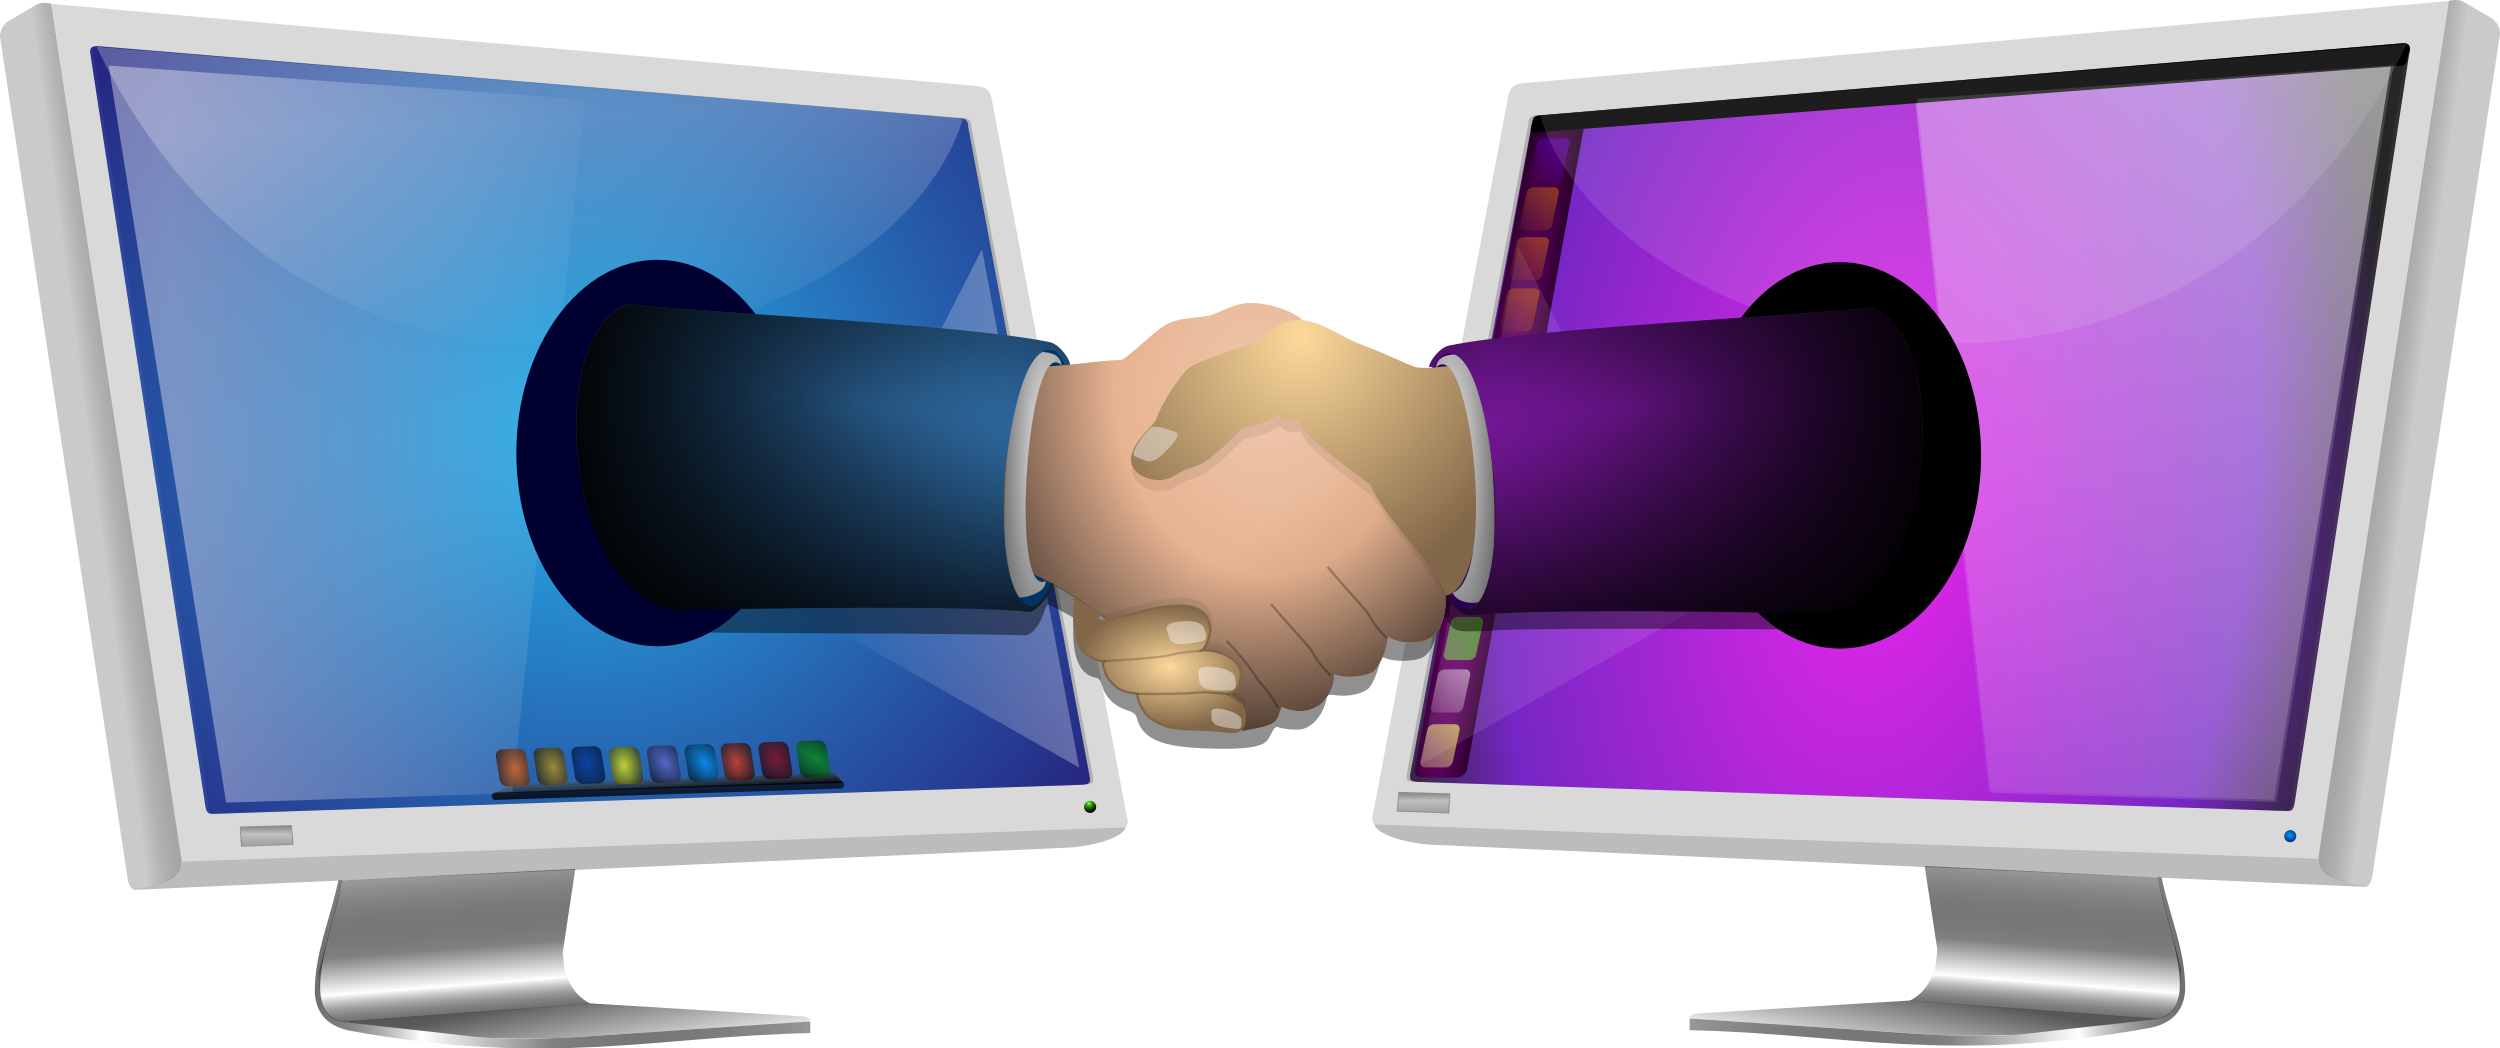
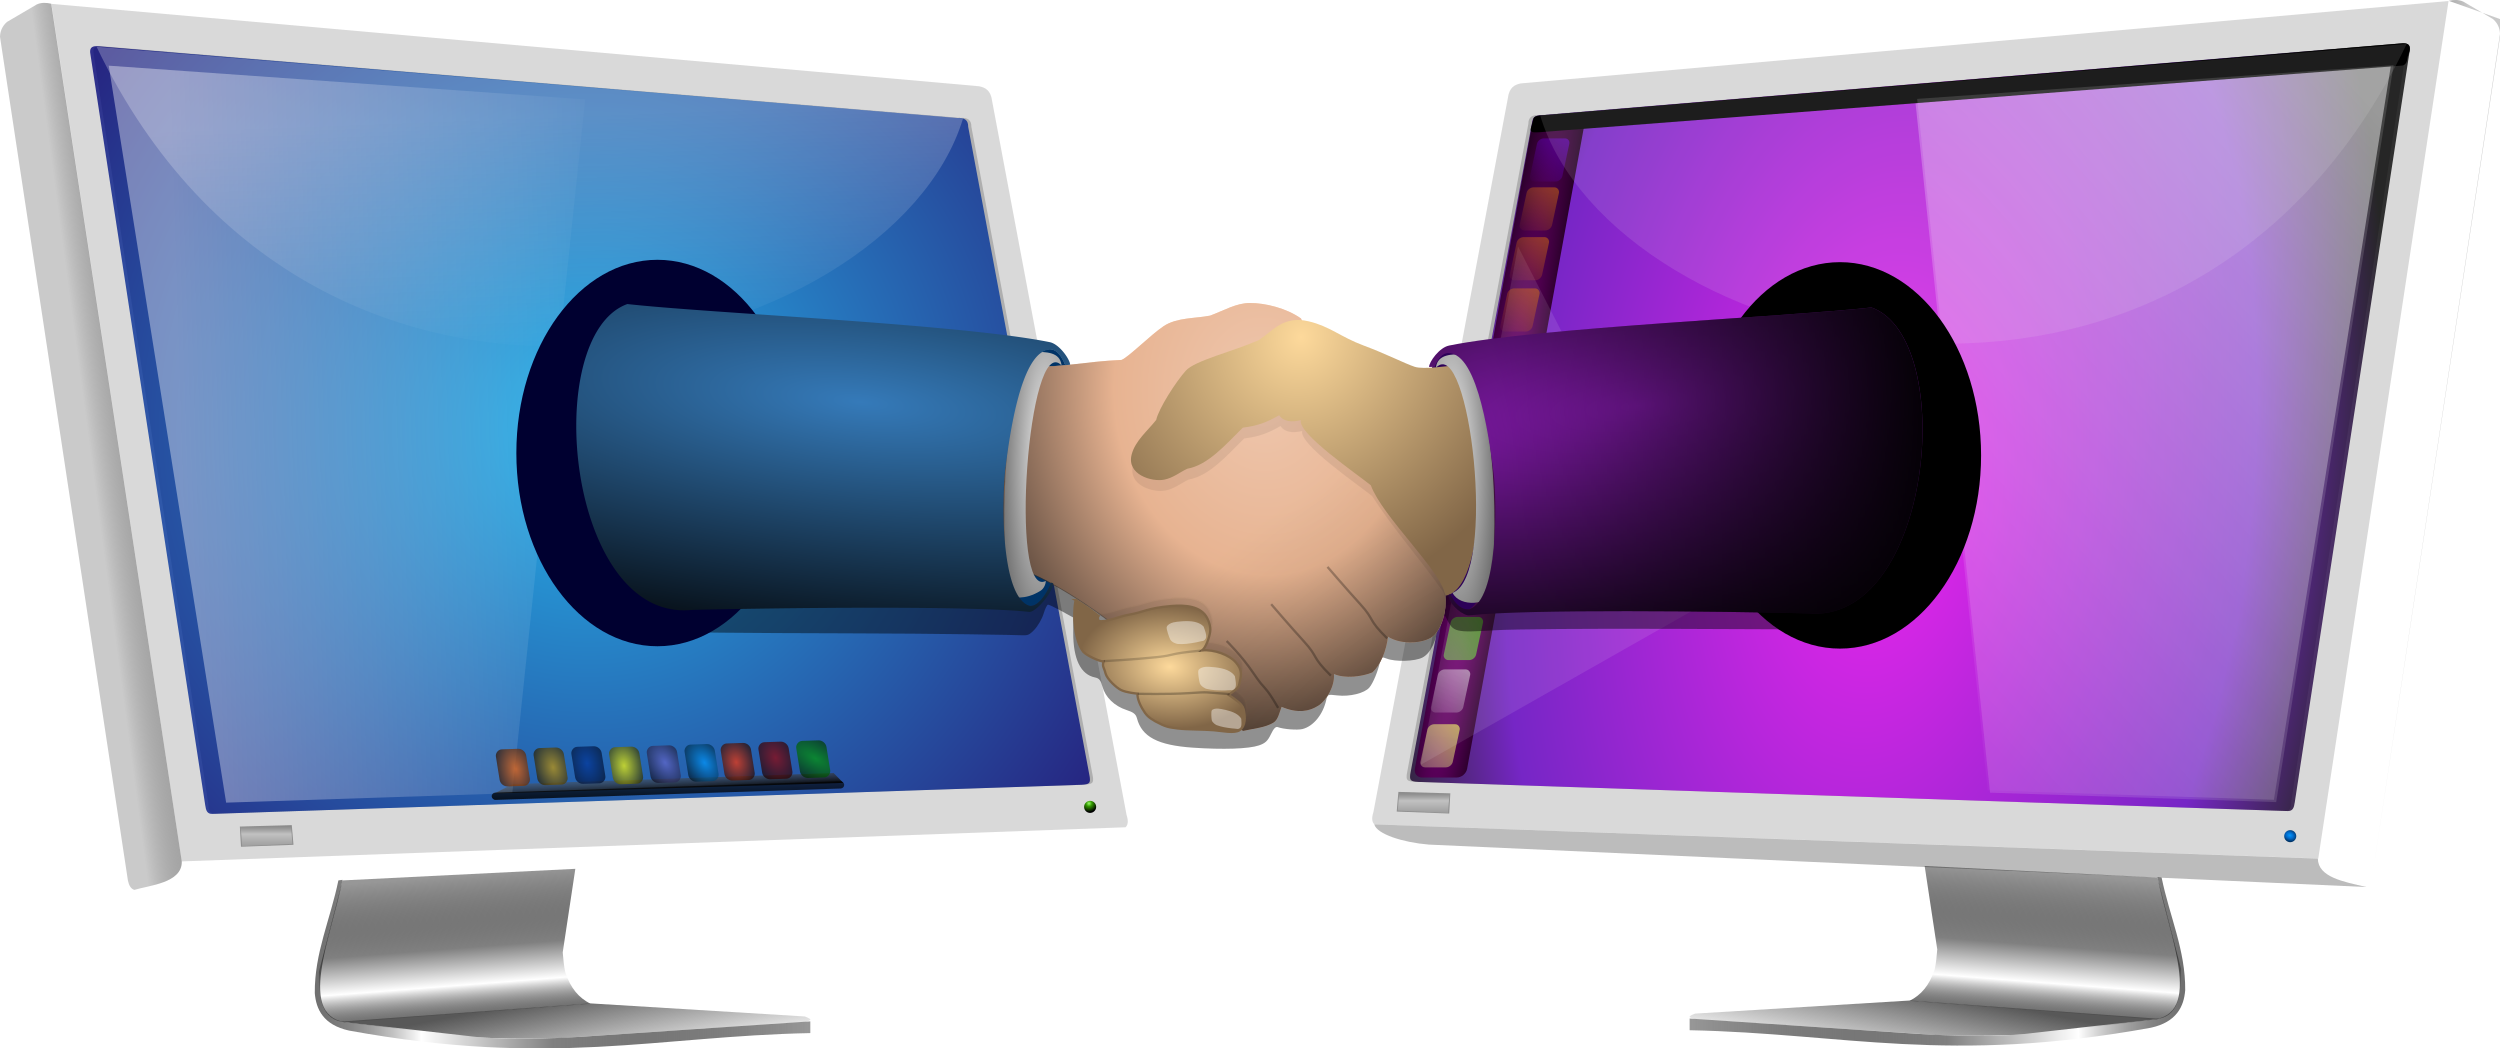
<svg xmlns="http://www.w3.org/2000/svg" xmlns:xlink="http://www.w3.org/1999/xlink" viewBox="0 0 794.9 333.36">
  <defs>
    <linearGradient id="r" y2="547.65" gradientUnits="userSpaceOnUse" x2="540.22" gradientTransform="translate(-.734 -.734)" y1="377.88" x1="726.08">
      <stop offset="0" stop-color="#fff" />
      <stop offset="1" stop-color="#fff" stop-opacity="0" />
    </linearGradient>
    <linearGradient id="e">
      <stop offset="0" stop-color="#fb8b00" />
      <stop offset="1" stop-color="#fb8b00" stop-opacity="0" />
    </linearGradient>
    <linearGradient id="b">
      <stop offset="0" stop-color="#fdd99b" />
      <stop offset="1" stop-color="#816647" />
    </linearGradient>
    <linearGradient id="c">
      <stop stop-opacity=".406" offset="0" />
      <stop stop-color="gray" offset=".52" />
      <stop stop-color="#fff" offset=".785" />
      <stop stop-opacity=".563" offset="1" />
    </linearGradient>
    <linearGradient id="E" y2="593.97" xlink:href="#c" gradientUnits="userSpaceOnUse" x2="937.64" gradientTransform="matrix(-.498 0 0 .498 511.64 306.65)" y1="640.04" x1="937.64" />
    <linearGradient id="A" y2="686.88" xlink:href="#c" gradientUnits="userSpaceOnUse" x2="890.36" gradientTransform="matrix(-.498 0 0 .498 511.64 306.65)" y1="686.88" x1="574.02" />
    <linearGradient id="z" y2="769.31" gradientUnits="userSpaceOnUse" x2="759.88" gradientTransform="matrix(-.498 0 0 .498 511.64 306.65)" y1="714.36" x1="770.84">
      <stop stop-color="#4d4d4d" stop-opacity=".937" offset="0" />
      <stop stop-color="#4d4d4d" stop-opacity="0" offset="1" />
    </linearGradient>
    <linearGradient id="y" y2="718.23" xlink:href="#c" gradientUnits="userSpaceOnUse" x2="777.88" gradientTransform="matrix(-.498 0 0 .498 511.64 306.65)" y1="629.14" x1="784.8" />
    <linearGradient id="u" y2="364.09" gradientUnits="userSpaceOnUse" x2="1033.3" gradientTransform="matrix(-.498 0 0 .498 511.64 306.65)" y1="356.34" x1="975.26">
      <stop stop-color="#ccc" offset="0" />
      <stop stop-opacity=".208" offset="1" />
    </linearGradient>
    <linearGradient id="d">
      <stop offset="0" stop-color="#eee" />
      <stop offset="1" stop-color="#666" />
    </linearGradient>
    <linearGradient id="B" y2="468.1" gradientUnits="userSpaceOnUse" x2="166.33" y1="472.51" x1="25.356">
      <stop offset="0" stop-color="#fff" />
      <stop offset="1" stop-color="#fff" stop-opacity="0" />
    </linearGradient>
    <linearGradient id="D" y2="454.89" gradientUnits="userSpaceOnUse" x2="171.47" y1="377.8" x1="168.53">
      <stop offset="0" stop-color="#fff" />
      <stop offset="1" stop-color="#fff" stop-opacity="0" />
    </linearGradient>
    <linearGradient id="C" y2="548.87" gradientUnits="userSpaceOnUse" x2="231.67" y1="529.04" x1="364.57">
      <stop offset="0" stop-color="#fff" />
      <stop offset="1" stop-color="#fff" stop-opacity="0" />
    </linearGradient>
    <linearGradient id="s" y2="593.97" xlink:href="#c" gradientUnits="userSpaceOnUse" x2="937.64" gradientTransform="translate(-38.062 296.09) scale(.498)" y1="640.04" x1="937.64" />
    <linearGradient id="a">
      <stop offset="0" stop-opacity="0" />
      <stop offset="1" />
    </linearGradient>
    <linearGradient id="q" y2="686.88" xlink:href="#c" gradientUnits="userSpaceOnUse" x2="890.36" gradientTransform="translate(219.43 305.74) scale(.498)" y1="686.88" x1="574.02" />
    <linearGradient id="p" y2="769.31" gradientUnits="userSpaceOnUse" x2="759.88" gradientTransform="translate(219.43 305.74) scale(.498)" y1="714.36" x1="770.84">
      <stop stop-color="#4d4d4d" stop-opacity=".937" offset="0" />
      <stop stop-color="#4d4d4d" stop-opacity="0" offset="1" />
    </linearGradient>
    <linearGradient id="o" y2="718.23" xlink:href="#c" gradientUnits="userSpaceOnUse" x2="777.88" gradientTransform="translate(219.43 305.74) scale(.498)" y1="629.14" x1="784.8" />
    <linearGradient id="f" y2="364.09" gradientUnits="userSpaceOnUse" x2="1033.3" gradientTransform="translate(219.43 305.74) scale(.498)" y1="356.34" x1="975.26">
      <stop stop-color="#ccc" offset="0" />
      <stop stop-opacity=".208" offset="1" />
    </linearGradient>
    <linearGradient id="k" y2="424.72" xlink:href="#e" gradientUnits="userSpaceOnUse" x2="537.36" y1="387.92" x1="564.05" />
    <linearGradient id="ag" y2="424.72" xlink:href="#e" gradientUnits="userSpaceOnUse" x2="537.36" gradientTransform="translate(.24 16.181)" y1="387.92" x1="564.05" />
    <linearGradient id="ah" y2="424.72" xlink:href="#e" gradientUnits="userSpaceOnUse" x2="537.36" gradientTransform="translate(.74 32.847)" y1="387.92" x1="564.05" />
    <linearGradient id="j" y2="400.25" gradientUnits="userSpaceOnUse" x2="453.62" y1="377.89" x1="476.13">
      <stop offset="0" stop-color="#60c" />
      <stop offset="1" stop-color="#60c" stop-opacity="0" />
    </linearGradient>
    <linearGradient id="l" y2="600.57" gradientUnits="userSpaceOnUse" x2="503.99" y1="543.25" x1="565.27">
      <stop offset="0" stop-color="#390" />
      <stop offset="1" stop-color="#eee" stop-opacity="0" />
    </linearGradient>
    <linearGradient id="m" y2="585.56" gradientUnits="userSpaceOnUse" x2="540.33" y1="551.33" x1="566.97">
      <stop offset="0" stop-color="#eee" />
      <stop offset="1" stop-color="#eee" stop-opacity="0" />
    </linearGradient>
    <linearGradient id="n" y2="610.57" gradientUnits="userSpaceOnUse" x2="535.81" y1="571.33" x1="567.04">
      <stop offset="0" stop-color="#ff0" />
      <stop offset="1" stop-color="#eee" stop-opacity="0" />
    </linearGradient>
    <linearGradient id="x" y2="241.89" gradientUnits="userSpaceOnUse" x2="204.59" gradientTransform="rotate(-.822 24110.12 2643.932)" y1="251.27" x1="204.92">
      <stop offset="0" />
      <stop offset="1" stop-color="#999" stop-opacity="0" />
    </linearGradient>
    <linearGradient id="ai" y2="582.04" gradientUnits="userSpaceOnUse" x2="156.57" gradientTransform="matrix(1.031 0 0 1 -13.278 2.232)" y1="600.55" x1="156.14">
      <stop offset="0" />
      <stop offset="1" stop-opacity="0" />
    </linearGradient>
    <radialGradient id="V" gradientUnits="userSpaceOnUse" cy="291.85" cx="192.18" gradientTransform="matrix(1.925 -.197 .057 .554 96.563 203.51)" r="156.08">
      <stop offset="0" stop-color="#881bb2" />
      <stop offset="1" />
    </radialGradient>
    <radialGradient id="W" xlink:href="#a" gradientUnits="userSpaceOnUse" cy="138.51" cx="470.83" gradientTransform="matrix(1.898 -.114 .361 6.009 -509.6 -435.73)" r="78.497" />
    <radialGradient id="ac" gradientUnits="userSpaceOnUse" cy="593.26" cx="256.95" gradientTransform="matrix(1.193 -1.41 1.079 1.824 -1019.1 -123.91)" r="4.816">
      <stop offset="0" stop-color="#ff0" />
      <stop offset="1" />
    </radialGradient>
    <radialGradient id="L" xlink:href="#b" gradientUnits="userSpaceOnUse" cy="459.5" cx="-111.98" gradientTransform="matrix(.526 .038 -.025 .354 410.39 395.8)" r="55.161" />
    <radialGradient id="ab" gradientUnits="userSpaceOnUse" cy="592.92" cx="243.97" gradientTransform="matrix(1.66 -1.384 .712 1.882 -912.73 -182.89)" r="4.816">
      <stop offset="0" stop-color="#66c" />
      <stop offset="1" />
    </radialGradient>
    <radialGradient id="I" gradientUnits="userSpaceOnUse" cy="664.9" cx="227.22" gradientTransform="matrix(1.463 -.104 .126 1.768 -46.291 -684.3)" r="67.672">
      <stop offset="0" stop-color="#e9c6af" />
      <stop offset=".479" stop-color="#deaa87" />
      <stop offset="1" />
    </radialGradient>
    <radialGradient id="t" gradientUnits="userSpaceOnUse" cy="585.51" cx="394.83" gradientTransform="matrix(.58 .235 -.187 .462 576.64 244.53)" r="3.839">
      <stop stop-color="#0197fd" offset="0" />
      <stop stop-color="#0169c9" offset=".5" />
      <stop stop-color="#036" offset="1" />
    </radialGradient>
    <radialGradient id="H" gradientUnits="userSpaceOnUse" cy="729.56" cx="257.73" gradientTransform="matrix(2.471 -1.886 .794 1.041 -793.3 305.57)" r="67.672">
      <stop offset="0" />
      <stop offset="1" stop-opacity="0" />
    </radialGradient>
    <radialGradient id="aa" gradientUnits="userSpaceOnUse" cy="593.1" cx="231.46" gradientTransform="matrix(1.649 -1.188 .632 1.879 -854.59 -243.63)" r="4.816">
      <stop offset="0" stop-color="#09f" />
      <stop offset="1" />
    </radialGradient>
    <radialGradient id="Z" gradientUnits="userSpaceOnUse" cy="593.52" cx="221.79" gradientTransform="matrix(1.193 -1.124 .887 1.586 -899.18 -96.014)" r="4.816">
      <stop offset="0" stop-color="#f30" />
      <stop offset="1" />
    </radialGradient>
    <radialGradient id="U" xlink:href="#a" gradientUnits="userSpaceOnUse" cy="138.51" cx="470.83" gradientTransform="matrix(-1.898 -.114 -.361 6.009 1266.4 -637.14)" r="78.497" />
    <radialGradient id="F" gradientUnits="userSpaceOnUse" cy="585.4" cx="396.42" gradientTransform="matrix(.617 -.358 -.349 -.602 274.05 1092)" r="3.839">
      <stop stop-color="#98fc66" offset="0" />
      <stop stop-color="#390" offset=".347" />
      <stop offset="1" />
    </radialGradient>
    <radialGradient id="i" gradientUnits="userSpaceOnUse" cy="467.57" cx="408.92" gradientTransform="matrix(1.685 -9.021 .604 .113 -532.35 4147.4)" r="26.938">
      <stop offset="0" stop-color="purple" />
      <stop offset="1" />
    </radialGradient>
    <radialGradient id="af" gradientUnits="userSpaceOnUse" cy="593.43" cx="291.92" gradientTransform="matrix(.878 -2.06 1.361 1.492 -1102 311.77)" r="4.816">
      <stop offset="0" stop-color="#f60" />
      <stop offset="1" />
    </radialGradient>
    <radialGradient id="ae" gradientUnits="userSpaceOnUse" cy="592.99" cx="279.96" gradientTransform="matrix(1.021 -1.823 1.201 1.465 -1047.9 237.28)" r="4.816">
      <stop offset="0" stop-color="#c90" />
      <stop offset="1" />
    </radialGradient>
    <radialGradient id="ad" gradientUnits="userSpaceOnUse" cy="592.46" cx="269.01" gradientTransform="matrix(1.29 -1.601 1.099 1.996 -1059 -157.12)" r="4.816">
      <stop offset="0" stop-color="#039" />
      <stop offset="1" />
    </radialGradient>
    <radialGradient id="O" xlink:href="#b" gradientUnits="userSpaceOnUse" cy="233.94" cx="-41.605" gradientTransform="matrix(.583 .27 -.291 .628 474.09 313.71)" r="123.57" />
    <radialGradient id="w" gradientUnits="userSpaceOnUse" cy="345.9" cx="714.63" gradientTransform="matrix(-.593 -.135 -.136 .601 626.46 367.22)" r="319.13">
      <stop stop-color="#00b5fb" offset="0" />
      <stop stop-color="#005ab8" offset=".5" />
      <stop stop-color="#000075" offset="1" />
    </radialGradient>
    <radialGradient id="h" gradientUnits="userSpaceOnUse" cy="514.17" cx="591.22" gradientTransform="matrix(.99 .113 -.205 1.798 86.385 -493.02)" r="158.95">
      <stop offset="0" stop-color="#f0f" />
      <stop offset=".744" stop-color="#60c" />
      <stop offset="1" />
    </radialGradient>
    <radialGradient id="T" gradientUnits="userSpaceOnUse" cy="291.85" cx="192.18" gradientTransform="matrix(-1.925 -.197 -.057 .554 660.28 2.095)" r="156.08">
      <stop offset="0" stop-color="#357ab9" />
      <stop offset="1" />
    </radialGradient>
    <radialGradient id="Y" gradientUnits="userSpaceOnUse" cy="592.65" cx="209.13" gradientTransform="matrix(1.489 -1.074 .688 1.896 -839.93 -304.08)" r="4.816">
      <stop offset="0" stop-color="#900" />
      <stop offset="1" />
    </radialGradient>
    <radialGradient id="X" gradientUnits="userSpaceOnUse" cy="593.25" cx="196.54" gradientTransform="matrix(3.301 -.698 -1.089 2.707 -136.05 -873.12)" r="4.816">
      <stop offset="0" stop-color="#090" />
      <stop offset="1" />
    </radialGradient>
    <radialGradient id="S" xlink:href="#d" gradientUnits="userSpaceOnUse" cy="146.04" cx="344.19" gradientTransform="matrix(1.615 .04 -.188 7.651 -196.5 -989.38)" r="9.174" />
    <radialGradient id="P" xlink:href="#d" gradientUnits="userSpaceOnUse" cy="146.04" cx="344.19" gradientTransform="matrix(-1.615 .04 .188 7.651 958.67 -645.52)" r="9.174" />
    <filter id="J" color-interpolation-filters="sRGB">
      <feGaussianBlur stdDeviation="6.403" />
    </filter>
    <filter id="g" color-interpolation-filters="sRGB">
      <feGaussianBlur stdDeviation="2.821" />
    </filter>
    <filter id="v" color-interpolation-filters="sRGB">
      <feGaussianBlur stdDeviation="2.821" />
    </filter>
    <filter id="G" color-interpolation-filters="sRGB">
      <feGaussianBlur stdDeviation="2.799" />
    </filter>
    <filter id="K" color-interpolation-filters="sRGB">
      <feGaussianBlur stdDeviation="1.367" />
    </filter>
    <filter id="M" color-interpolation-filters="sRGB">
      <feGaussianBlur stdDeviation="2.998" />
    </filter>
    <filter id="Q" height="1.367" width="1.04" color-interpolation-filters="sRGB" y="-.184" x="-.02">
      <feGaussianBlur stdDeviation=".515" />
    </filter>
    <filter id="R" height="2.952" width="1.037" color-interpolation-filters="sRGB" y="-.976" x="-.018">
      <feGaussianBlur stdDeviation=".448" />
    </filter>
    <filter id="N" height="1.168" width="1.23" color-interpolation-filters="sRGB" y="-.084" x="-.115">
      <feGaussianBlur stdDeviation="8.641" />
    </filter>
  </defs>
  <g transform="translate(31.913 -342.21)">
    <path d="M451.67 368.73l294.96-26.199-41.425 272.66-300.13-10.848c-.626-.697-1.017-1.674-.29-3.95l42.752-227.02c.416-3.337 2.136-4.253 4.134-4.652z" opacity=".752" fill="#ccc" />
    <path d="M405.07 604.34l300 10.873c.09 5.872 8 7.337 15.475 9.04l-298.11-13.493c-8.32-.667-16.609-3.372-17.365-6.42z" opacity=".373" fill="#4d4d4d" />
-     <path d="M746.7 342.48c1.584-.359 3.143-.438 4.612.244l9.454 5.549c1.564 1.384 2.162 2.993 2.221 4.721l-40.678 268.3c-.333 1.51-.896 2.576-2.032 2.944-4.637-1.424-15.27-2.171-15.087-9.03l41.51-272.73z" fill="url(#f)" />
+     <path d="M746.7 342.48c1.584-.359 3.143-.438 4.612.244l9.454 5.549c1.564 1.384 2.162 2.993 2.221 4.721l-40.678 268.3l41.51-272.73z" fill="url(#f)" />
    <path transform="translate(-114.97 399.7) scale(.498)" d="M1142.6-36.395c-.05-4.2 2.42-5.87 6.93-5.52l549.24-45.87c4.01-.13 4.72 2 4.2 4.96l-73.32 479.58c.3 3.62-.97 5.68-4.39 5.58l-555.06-18.59c-5.213-.29-5.626-1.18-5.227-4.86l77.627-415.28z" opacity=".441" filter="url(#g)" />
    <path d="M455.14 381.57c.3-2.23.927-2.669 3.452-2.75l273.57-22.846c1.997-.065 2.35.996 2.092 2.47l-36.52 238.87c-.238 1.729-.637 2.79-2.186 2.78l-276.46-9.26c-2.596-.144-2.802-.588-2.603-2.42z" opacity=".783" fill="url(#h)" />
    <path d="M458.46 379.68h10.952c1.57 0 2.607 1.243 2.326 2.787l-37.166 204.18c-.282 1.544-1.771 2.787-3.34 2.787h-10.953c-1.57 0-2.606-1.243-2.325-2.787l37.166-204.18c.28-1.544 1.77-2.787 3.34-2.787z" fill="url(#i)" />
    <path d="M458.96 386.21h6.675c1 0 1.636.787 1.425 1.765l-2.19 10.184c-.211.978-1.186 1.765-2.186 1.765h-6.675c-1 0-1.636-.787-1.426-1.765l2.192-10.184c.21-.978 1.185-1.765 2.185-1.765z" fill="url(#j)" />
    <rect ry="1.806" transform="skewX(-12.143) scale(1 .978)" height="14.028" width="10.286" y="410.82" x="540.31" fill="url(#k)" />
    <rect ry="1.806" transform="skewX(-12.143) scale(1 .978)" height="14.028" width="10.286" y="550.48" x="545.56" fill="url(#l)" />
    <rect transform="skewX(-12.143) scale(1 .978)" ry="1.806" height="14.028" width="10.286" y="567.54" x="545.07" fill="url(#m)" />
    <rect ry="1.806" transform="skewX(-12.143) scale(1 .978)" height="14.028" width="10.286" y="585.36" x="545.48" fill="url(#n)" />
    <path d="M580.05 617.55l74.05 3.69 7.486 29.064c.23 8.348-.847 15.39-8.308 16.048l-78.029-5.903c3.676-1.917 6.256-4.806 7.97-9.946.517-2.132.627-4.264.841-6.39l-4.01-26.564z" fill="url(#o)" />
    <path d="M507.04 664.5l68.406-4.174 79.324 5.833-39.333 4.831c-9.31.443-18.872.822-31.997.314l-76.52-5.1c-.897-.374-3.173-.459.12-1.704z" fill="url(#p)" />
    <path d="M505.33 666.06l72.839 4.896c11.112.682 21.98.887 32.385.155l41.171-4.662c17.886-.932 5.529-28.107 2.346-45.395l1.32.179c2.525 12.352 7.626 23.09 7.501 35.827-.389 5.1-2.705 10.13-10.888 11.924-64.482 11.75-97.464 1.793-146.68.797v-3.721z" fill="url(#q)" />
    <path d="M576.93 372.91l151.5-10.729-37.341 234.33-90.98-3.003-23.176-220.6z" opacity=".461" fill="url(#r)" />
    <path d="M450.75 420.55l58.37 114.16-89.271 50.645 30.901-164.8z" fill-opacity=".105" fill="#eee" />
    <path d="M412.72 594l16.511.463-.349 6.42-16.7-.622.537-6.261z" opacity=".441" fill="#333" />
    <path d="M412.95 594.23l16.008.389-.463 6.071-15.968-.737.423-5.723z" opacity=".441" fill="url(#s)" />
    <path d="M698.2 608.08a1.913 1.913 0 11-3.826-.001 1.913 1.913 0 013.826.001z" fill="url(#t)" />
    <path d="M455.62 380.02c.16-.957 1.862-1.191 3.25-1.202l273.29-22.847c1.998-.065 2.352.996 2.093 2.47l-.635 1.878c-.239 1.729-.638 2.79-2.187 2.78l-273.94 21.163c-1.16.017-2.987.292-2.696-1.077z" />
    <path d="M457.8 378.92l275.52-22.747c-70.792 147.39-252.7 98.386-275.52 22.747z" fill-opacity=".123" fill="#eee" />
    <path d="M577.66 373.65l151.5-10.729-37.341 234.33-90.98-3.003-23.176-220.6z" opacity=".461" fill-opacity=".31" fill="#eee" />
    <path d="M279.4 369.64l-294.96-26.2L25.864 616.1l300.13-10.85c.626-.697 1.017-1.674.29-3.95l-42.75-227.01c-.416-3.337-2.136-4.253-4.134-4.652z" opacity=".752" fill="#ccc" />
-     <path d="M326 605.25L26 616.12c-.09 5.872-8 7.337-15.475 9.04l298.12-13.49c8.32-.667 16.609-3.372 17.365-6.42z" opacity=".373" fill="#4d4d4d" />
    <path d="M-15.626 343.39c-1.584-.359-3.143-.438-4.612.244l-9.454 5.549c-1.564 1.384-2.162 2.993-2.221 4.721l40.678 268.31c.334 1.51.896 2.576 2.032 2.944 4.637-1.424 15.271-2.171 15.087-9.03l-41.51-272.73z" fill="url(#u)" />
    <path d="M108.48 237.64c-.05-4.2 2.42-5.87 6.93-5.52l549.24-45.87c4.01-.13 4.72 2 4.2 4.96l-73.32 479.58c.3 3.62-.97 5.68-4.39 5.58L36.08 657.78c-5.213-.29-5.626-1.18-5.227-4.86l77.627-415.28z" transform="matrix(-.498 0 0 .498 330.96 264.11)" opacity=".441" filter="url(#v)" />
    <path d="M275.93 382.48c.025-2.092-1.205-2.924-3.452-2.75l-273.57-22.85c-1.997-.064-2.35.997-2.092 2.471l36.522 238.87c.24 1.728.638 2.79 2.187 2.78l276.46-9.26c2.596-.144 2.802-.588 2.603-2.42l-38.665-206.84z" opacity=".783" fill="url(#w)" />
    <path d="M125.24 594.51l5.85-2.99 102.04-3.532 3.081 3.147z" fill="url(#x)" />
    <path d="M151.02 618.46l-74.05 3.69-7.486 29.064c-.23 8.348.847 15.39 8.308 16.048l78.029-5.902c-3.676-1.918-6.256-4.807-7.97-9.947-.518-2.132-.627-4.264-.841-6.39l4.01-26.564z" fill="url(#y)" />
    <path d="M224.03 665.41l-68.406-4.174L76.3 667.07l39.333 4.831c9.31.443 18.872.822 31.997.314l76.52-5.1c.897-.374 3.173-.459-.12-1.704z" fill="url(#z)" />
    <path d="M225.74 666.97l-72.839 4.896c-11.112.682-21.98.887-32.385.155l-41.171-4.662c-17.886-.932-5.529-28.107-2.346-45.395l-1.32.179c-2.525 12.352-7.625 23.09-7.501 35.827.389 5.1 2.705 10.13 10.888 11.924 64.482 11.75 97.465 1.793 146.67.797v-3.721z" fill="url(#A)" />
    <path d="M154.15 373.82L2.65 363.09l37.34 234.33 90.98-3.01 23.18-220.59z" opacity=".379" fill="url(#B)" />
-     <path d="M280.32 421.46l-58.37 114.16 89.271 50.645-30.901-164.8z" opacity=".534" fill="url(#C)" />
    <path d="M274.31 379.83L-1.21 357.08c70.791 147.4 252.7 98.39 275.52 22.75z" opacity=".248" fill="url(#D)" />
    <path d="M60.864 604.56l-16.511.463.349 6.42 16.7-.622-.537-6.261z" opacity=".441" fill="#333" />
    <path d="M60.63 604.79l-16.008.389.463 6.071 15.968-.737-.423-5.723z" opacity=".441" fill="url(#E)" />
    <path d="M312.79 598.77a1.913 1.913 0 103.826-.001 1.913 1.913 0 00-3.826.001z" fill="url(#F)" />
    <path d="M347.38 579.94c-11.151-.767-16.228-3.432-17.786-9.335-.351-1.331-1.1-1.921-3.376-2.659-3.777-1.223-6.692-4.056-7.579-7.366-.553-2.065-1.055-2.698-2.341-2.956-4.593-.918-6.973-5.794-6.973-14.28v-4.793l-3.712-2.04c-2.042-1.123-3.97-2.041-4.284-2.041-.314 0-.955 1.298-1.423 2.885-.469 1.586-1.805 3.894-2.97 5.13-1.733 1.837-2.307 1.697-3.55 1.725-.752-.077-26.206-.568-56.485-.627-30.28-.06-56.132-.31-57.45-.558-11.02-2.067-21.941-17.326-26.122-36.5-2.359-10.816-2.694-27.619-.734-36.798 2.324-10.887 6.385-18.354 11.663-21.447l2.682-1.572 10.397.91c5.719.501 22.477 1.782 37.241 2.846 60.148 4.335 85.312 7.067 89.328 9.699.884.58 1.793 1.793 2.02 2.697.41 1.63.451 1.641 4.906 1.23 13.58-1.255 11.727-.631 18.216-6.132 7.151-6.063 9.482-7.255 15.965-8.168 2.778-.391 7.325-1.579 10.105-2.64 7.466-2.85 15.227-2.355 22.423 1.43 1.216.64 3.774 1.507 5.684 1.926 1.911.42 5.464 1.762 7.896 2.982 7.55 3.79 26.433 11.502 28.16 11.502 1.37 0 1.769-.42 2.4-2.529.417-1.39 1.416-2.96 2.221-3.488 3.989-2.613 29.46-5.354 90.89-9.782 14.662-1.056 30.922-2.296 36.133-2.754 8.796-.774 9.636-.753 11.728.287 5.03 2.501 9.33 9.346 12.068 19.214 1.247 4.494 1.403 6.555 1.409 18.633.006 12.43-.133 14.169-1.634 20.528-4.275 18.105-12.286 30.795-22.446 35.556l-3.652 1.711-47.373-.199c-28.35-.118-51.685.068-58.111.465-12.017.743-12.751.564-14.807-3.608-1.481-3.007-2.347-2.473-2.724 1.677-.468 5.16-2.38 9.206-4.995 10.572-2.385 1.245-8.624 1.428-11.417.334-1.597-.624-1.758-.544-2.097 1.042-.647 3.033-2.177 6.732-3.375 8.164-1.514 1.809-6.261 2.978-10.199 2.512-2.997-.355-3.133-.303-3.49 1.337-1.023 4.696-4.088 8.478-7.582 9.355-1.626.408-6.11.06-7.846-.61-.661-.256-1.33.44-2.21 2.298-.998 2.103-1.797 2.845-3.79 3.518-3.287 1.109-11.329 1.384-21.004.718z" opacity=".658" filter="url(#G)" />
    <path d="M287.999 494.097c-1.58 22.576 1.92 40.855 7.818 40.75 5.88-.103 11.96-18.516 13.54-41.091s-1.1-40.614-7.499-40.558c-7.038.062-12.28 18.323-13.86 40.9z" fill="#036" />
    <path d="M295.59 458.69c10.415.485 16.964-1.486 29.093-2.033 2.223-.86 9.327-8.032 13.411-10.748 4.152-2.762 9.885-2.392 14.778-3.339 4.526-1.703 8.326-3.998 12.594-4.014 4.893-.02 11.681 1.64 16.28 4.919l23.151 52.244c7.166 10.456 14.33 20.911 21.497 31.364 2.82 5.853.81 13.9-2.238 17.051-2.617 2.706-10.403 3.32-14.75.516-.48 4.279-2.338 9.064-5.008 11.379-3.258 1.348-8.698 2.02-12.176.496.31 3.743-2.288 8.382-5.019 10.09-2.818 1.769-6.399 2.545-11.631.343-.68 1.756-1.102 4.095-2.531 4.99-2.66 1.665-6.325 1.882-9.737 2.685-12.232-8.372-46.738-44.643-74.738-52.935-2.864-2.35-2.315-51.523 7.023-63.009z" fill-rule="evenodd" fill="#fca" />
    <path d="M324.68 456.65c2.223-.86 9.327-8.031 13.411-10.748 4.152-2.762 9.885-2.392 14.778-3.338 4.526-1.704 8.326-3.999 12.594-4.014 4.893-.02 11.681 1.639 16.28 4.918l23.151 52.244c7.166 10.456 14.33 20.911 21.497 31.364 2.82 5.854.81 13.9-2.238 17.051-2.617 2.706-10.403 3.32-14.75.516-.48 4.28-2.338 9.065-5.008 11.379-3.258 1.348-8.698 2.02-12.176.496.31 3.744-2.288 8.382-5.019 10.09-2.818 1.77-6.399 2.545-11.631.344-.68 1.756-1.102 4.094-2.531 4.99-2.66 1.664-6.325 1.881-9.737 2.685-13.774-8.972-46.205-45.198-74.357-53.341-2.331-17.516-1.111-43.97 6.64-62.584 9.546.411 21.487-1.673 29.095-2.052z" opacity=".564" fill-rule="evenodd" fill="url(#H)" />
    <path d="M295.59 458.66c10.517.434 16.965-1.465 29.094-2.012 2.223-.86 9.327-8.031 13.411-10.748 4.152-2.762 9.885-2.392 14.778-3.338 4.526-1.704 8.326-3.999 12.594-4.014 4.893-.02 11.681 1.639 16.28 4.919l23.151 52.244c7.166 10.456 14.33 20.91 21.497 31.364 2.82 5.853.81 13.9-2.238 17.05-2.617 2.706-10.403 3.32-14.75.516-.48 4.28-2.338 9.065-5.008 11.379-3.258 1.348-8.698 2.02-12.176.496.31 3.744-2.288 8.382-5.019 10.091-2.818 1.768-6.399 2.545-11.631.343-.68 1.756-1.102 4.094-2.531 4.99-2.66 1.664-6.325 1.881-9.737 2.685-27.762-21.951-48.779-43.875-74.834-52.97-3-7.77-1.968-49.137 7.12-62.995z" opacity=".712" fill-rule="evenodd" fill="url(#I)" />
    <path d="M-346.6 320.87c0 68.134-40.329 123.37-90.078 123.37s-90.078-55.233-90.078-123.37c0-68.134 40.329-123.37 90.078-123.37s90.078 55.233 90.078 123.37z" transform="translate(394.59 326.46) scale(.498)" filter="url(#J)" fill="#000030" />
    <path d="M687.25 380.3c-1.112 9.936.732 23.377 5.457 29.296 1.982 2.338 10.431 6.258 12.951 6.151-.968 3.541.178 3.354 1.191 7.465.968 3.928 7.043 9.346 9.866 10.754 3.574 1.782 10.53 2.335 10.53 2.335s-.308 3.633 3.032 9.41c2.523 4.362 4.057 5.794 8.479 8.315 6.662 3.575 8.275 3.76 14.264 4.518 6.02.76 16.385.56 22.853 1.105 5.574.47 13.351 2.199 16.627-.039 3.806-2.599 3.718-8.333 2.562-13.376-.78-3.4-5.932-6.644-9.563-9.13 2.715-2.312 6.09-3.694 6.696-6.38 1.367-6.059 2.35-9.194-2.117-14.387-4.085-4.748-13.786-8.344-21.475-7.652 2.337-1.752 4.648-8.26 5.119-12.076.344-2.791-.568-5.695-1.81-8.274-3.844-7.984-14.178-8.727-23.211-7.943-15.257 1.322-17.532 3.951-26.74 5.495-6.492 1.088-15.648 5.293-19.368 3.953-4.375-2.65-9.55-5.903-15.344-9.54z" transform="translate(-31.913 343.12) scale(.498)" opacity=".263" fill-rule="evenodd" filter="url(#K)" stroke="#816647" stroke-width="1.494" />
    <path d="M310.11 533c-1.069 4.972-.244 13.114 2.42 16.453.988 1.165 5.196 3.117 6.452 3.064-.483 1.763.088 1.67.593 3.718.482 1.956 3.508 4.655 4.914 5.356 1.78.888 5.245 1.163 5.245 1.163s-.154 1.81 1.51 4.687c1.256 2.173 2.02 2.886 4.223 4.142 3.318 1.78 4.121 1.873 7.105 2.25 2.998.379 8.16.279 11.383.55 2.776.234 6.65 1.095 8.281-.019 1.896-1.294 1.853-4.15 1.277-6.662-.389-1.694-2.955-3.309-4.764-4.548 1.353-1.15 3.033-1.84 3.335-3.178.681-3.017 1.171-4.579-1.054-7.165-2.035-2.365-6.866-4.156-10.696-3.811 1.164-.873 2.315-4.115 2.55-6.015.171-1.39-.283-2.837-.902-4.122-1.914-3.976-7.061-4.346-11.56-3.956-7.6.659-8.733 1.968-13.32 2.737-3.233.542-7.793 2.637-9.647 1.969-.315-.35-.387-1.121-.068-1.587-2.45-1.938-5.322-3.94-7.277-5.025z" fill-rule="evenodd" stroke="#816647" stroke-width=".744" fill="url(#L)" />
    <path d="M928.4 237.83c-6.263.352-18.484 3.385-24.334 1.448-6.387-2.12-18.078-8.183-32.547-13.56-14.744-5.476-21.585-12.292-35.221-15.482-15.794-3.7-22.236 5.607-31.728 12.047-16.702 7.29-40.711 12.968-46.558 19.463-6.343 7.044-17.366 24.198-18.93 31.467-5.678 7.171-13.431 13.372-15.682 22.132-3.29 12.805 12.928 17.549 20.764 15.998 5.734-1.137 9.834-4.651 14.752-6.98 13.143-2.288 24.301-15.172 35.475-26.234 9.642-1.185 15.478-3.464 23.195-7.943 2.888 4.376 8.409 4.51 13.847 3.17-2.305 8.38 35.809 34.353 44.674 41.588 13.861 21.596 30.324 39.664 45.313 61.117.835 1.709 1.634 3.486 1.362 8.901 2.941-.983 5.533-.507 7.95-2.27 3.182-2.326 5.32-6.206 7.978-9.311 10.466-.749 20.93-1.492 31.391-2.241-4.754-47.016-9.513-94.028-14.267-141.04-9.35 3.025-18.084 4.709-27.434 7.734z" transform="translate(-31.913 343.12) scale(.498)" opacity=".263" filter="url(#M)" />
    <path d="M442.29 494.84c1.58 22.576-2.433 41.594-8.536 41.469-6.059-.124-11.242-19.234-12.822-41.81-1.58-22.576 1.099-40.615 7.498-40.559 7.039.062 12.28 18.324 13.86 40.9z" fill="#2c0058" />
    <path d="M-346.6 320.87c0 68.134-40.329 123.37-90.078 123.37s-90.078-55.233-90.078-123.37c0-68.134 40.329-123.37 90.078-123.37s90.078 55.233 90.078 123.37z" transform="matrix(-.498 0 0 .498 335.67 327.21)" filter="url(#N)" />
    <path d="M431.55 458.33c-3.12.175-10.748 1.466-13.662.501-3.181-1.056-9.004-4.076-16.211-6.754-7.344-2.728-10.751-6.123-17.543-7.711-7.867-1.843-11.075 2.792-15.803 6-8.32 3.631-20.277 6.46-23.19 9.694-3.16 3.509-8.65 12.052-9.429 15.673-2.828 3.572-6.69 6.66-7.81 11.024-1.64 6.378 6.438 8.741 10.341 7.968 2.856-.566 4.898-2.316 7.348-3.476 6.546-1.14 12.104-7.557 17.669-13.067 4.802-.59 7.709-1.725 11.553-3.956 1.438 2.18 4.188 2.247 6.897 1.579-1.148 4.174 17.836 17.11 22.25 20.714 3.73 10.157 22.684 27.396 23.693 35.104 15.125-2.363 12.45-67.06 3.895-73.293z" fill="url(#O)" />
    <path d="M433.08 454.81c-3.136.084-7.99-.138-8.43 4.331 10.651-11.177 19.72 66.194 5.293 71.566 2.405 4.826 11.727 3.607 12.166.018 2.11-17.627 2.556-59.239-9.03-75.916z" fill="url(#P)" />
    <path d="M704.76 420.3s19.316-1.017 33.891-2.57c12.746-1.359 6.041-2.073 28.05-4.158" transform="translate(-31.913 343.12) scale(.498)" opacity=".44" filter="url(#Q)" stroke="#000" stroke-width="1.494" fill="none" />
    <path d="M726.45 441.16s19.455.407 32.634-.44c14.233-.913 8.16-.544 25.945.587" transform="translate(-31.913 343.12) scale(.498)" opacity=".51" filter="url(#R)" stroke="#000" stroke-width="1.494" fill="none" />
    <path d="M390.17 522.46s6.114 7.13 10.42 11.843c4.792 5.245 2.227 4.66 8.562 10.877M372.27 534.32s6.114 7.13 10.42 11.843c4.792 5.245 2.227 4.66 8.562 10.877M358.11 546.03s4.892 4.813 8.443 10.119c4.208 6.286 3.439 3.354 7.935 11.142" opacity=".272" stroke="#000" stroke-width=".744" fill="none" />
-     <path d="M329.348 487.464c.894.498 2.885 1.158 2.885 1.158s1.47.79 3.403-.325 5.096-4.573 5.653-5.443c.558-.87 1.57-2.278 1.211-2.855-.358-.576-5.398-2.01-6.18-2.004-.783.006-1.85-.237-2.037-.078-.187.16-2.953 2.996-4.208 5.036-1.111 1.807-.638 1.1-1.134 2.147-.492 1.039-.445.99-.354 1.847.51.475-.133.018.761.517z" opacity=".457" fill="#eee" />
    <path d="M351.56 543.926c-.096-.662-.754-2.442-.754-2.442s-.674-1.024-2.845-1.539c-2.171-.514-5.806-.085-6.808.166-1.002.252-1.973.84-2.107 1.505-.135.666.77 3.208 1.122 3.908.518 1.029 2.162 1.433 2.407 1.445.246.012 2.048.156 4.405-.266 1.971-.353 1.382-.203 2.455-.481 1.08-.28 1.23-.07 1.735-.573.505-.503.484-1.061.389-1.723zM361.057 559.8c.022-.668-.316-2.535-.316-2.535s-.486-1.127-2.534-2.011-5.702-1.094-6.733-1.021c-1.03.073-2.088.483-2.337 1.115-.248.631.2 3.293.425 4.042.331 1.104 1.88 1.788 2.12 1.843.24.055 1.989.51 4.383.505 2.003 0 1.397.04 2.501-.047 1.113-.087 1.224.146 1.809-.262.584-.407.661-.96.682-1.63zM362.798 572.724c.077-.499-.035-1.935-.035-1.935s-.3-.898-1.906-1.781-4.594-1.435-5.448-1.492c-.855-.057-1.761.137-2.022.585-.26.447-.128 2.49-.01 3.077.174.863 1.388 1.542 1.58 1.61.192.066 1.59.596 3.562.85 1.647.213 1.145.181 2.06.235.924.054.995.241 1.512 0 .517-.242.63-.65.706-1.148z" opacity=".724" fill-opacity=".579" fill="#fff" />
    <path d="M329.1 110.95c3.136.084 7.99-.138 8.43 4.331-10.651-11.177-16.772 74.73-5.011 68.52-.001 1.165-.708 2.5-1.571 3.055-5.155 3.323-9.064 1.927-10.3 2.032-2.11-17.627-3.134-61.26 8.452-77.938z" transform="translate(-31.913 343.12)" fill="url(#S)" />
    <g fill-rule="evenodd">
      <path d="M340.26 113.99c-.026-1.599-3.409-6.612-6.55-7.182-28.089-5.697-107.73-9.15-134.24-12.106-27.814 10.054-19.2 101.28 20.496 97.256 28.401-.666 88.34-1.393 107.23.625 1.915.319 7.378-5.8 7.708-9.047-.136-.055-.499-.247-.62-.282 0 0-3.216 7.914-6.926 7.41-9.349-2.92-8.785-34.633-7.75-43.19 1.006-7.56 4.534-38.56 14.528-38.27 2.743.079 4.518 4.92 4.518 4.92a12.44 12.44 0 001.596-.134z" fill="url(#T)" transform="translate(-31.913 344.18)" />
-       <path d="M340.25 113.98c-.026-1.599-3.177-6.442-6.542-7.177-28.089-5.697-107.73-9.15-134.24-12.106-27.814 10.054-19.2 101.28 20.496 97.256 28.401-.666 88.34-1.393 107.23.625 1.915.319 7.38-5.797 7.71-9.044-.11-.055-.479-.235-.62-.289 0 0-3.136 7.857-6.928 7.404-10.633-4.031-7.701-39.18-6.929-46.3 1.696-13.537 4.896-35.098 13.707-35.15 2.833.114 4.523 4.942 4.523 4.942.336-.041 1.263-.119 1.584-.16z" fill="url(#U)" transform="translate(-31.913 344.18)" />
    </g>
    <g fill-rule="evenodd">
      <path d="M416.71 315.03c.026-1.599 3.287-6.245 6.427-6.815 28.09-5.697 107.73-9.15 134.24-12.106 27.814 10.054 19.2 101.28-20.496 97.256-28.4-.666-88.34-1.393-107.23.625-1.915.319-6.481-3.187-6.81-6.434.135-.056.497-.248.619-.282 0 0 2.32 5.301 6.03 4.796 9.349-2.92 8.784-34.632 7.75-43.189-1.006-7.56-4.534-38.56-14.528-38.27-2.744.079-4.258 4.37-4.258 4.37-.318.03-1.38.047-1.734.05z" fill="url(#V)" transform="translate(5.765 143.86)" />
      <path d="M416.72 315.01c.026-1.522 3.04-6.06 6.404-6.794 28.09-5.697 107.73-9.15 134.24-12.106 27.814 10.054 19.2 101.28-20.496 97.256-28.4-.666-88.34-1.393-107.23.625-1.915.318-6.432-3.16-6.762-6.407.11-.055.479-.234.62-.288 0 0 2.188 5.218 5.98 4.766 10.633-4.032 7.702-39.181 6.929-46.301-1.696-13.536-4.896-35.097-13.707-35.15-2.832.114-4.278 4.362-4.278 4.362-.39.004-1.508.049-1.69.037z" fill="url(#W)" transform="translate(5.765 143.86)" />
    </g>
    <rect ry="2.227" transform="matrix(-.999 .034 .158 .987 0 0)" height="11.948" width="9.633" y="589.88" x="-137.46" opacity=".695" fill="url(#X)" />
    <rect transform="matrix(-.999 .034 .158 .987 0 0)" ry="2.227" height="11.948" width="9.633" y="589.88" x="-125.43" opacity=".695" fill="url(#Y)" />
    <rect ry="2.227" transform="matrix(-.999 .034 .158 .987 0 0)" height="11.948" width="9.633" y="589.88" x="-113.43" opacity=".695" fill="url(#Z)" />
    <rect transform="matrix(-.999 .034 .158 .987 0 0)" ry="2.227" height="11.948" width="9.633" y="589.85" x="-101.93" opacity=".695" fill="url(#aa)" />
    <rect ry="2.227" transform="matrix(-.999 .034 .158 .987 0 0)" height="11.948" width="9.633" y="589.85" x="-89.907" opacity=".695" fill="url(#ab)" />
    <rect transform="matrix(-.999 .034 .158 .987 0 0)" ry="2.227" height="11.948" width="9.633" y="589.85" x="-77.907" opacity=".695" fill="url(#ac)" />
    <rect ry="2.227" transform="matrix(-.999 .034 .158 .987 0 0)" height="11.948" width="9.633" y="589.31" x="-65.988" opacity=".695" fill="url(#ad)" />
    <rect transform="matrix(-.999 .034 .158 .987 0 0)" ry="2.227" height="11.948" width="9.633" y="589.31" x="-53.964" opacity=".695" fill="url(#ae)" />
    <rect ry="2.227" transform="matrix(-.999 .034 .158 .987 0 0)" height="11.948" width="9.633" y="589.31" x="-41.964" opacity=".695" fill="url(#af)" />
    <rect transform="skewX(-12.143) scale(1 .978)" ry="1.806" height="14.028" width="10.286" y="427" x="540.55" fill="url(#ag)" />
    <rect ry="1.806" transform="skewX(-12.143) scale(1 .978)" height="14.028" width="10.286" y="443.67" x="541.05" fill="url(#ah)" />
    <rect ry="1.162" transform="matrix(.999 -.033 .035 .999 0 0)" height="2.324" width="112.2" y="598.28" x="103.55" opacity=".868" fill="url(#ai)" />
  </g>
</svg>